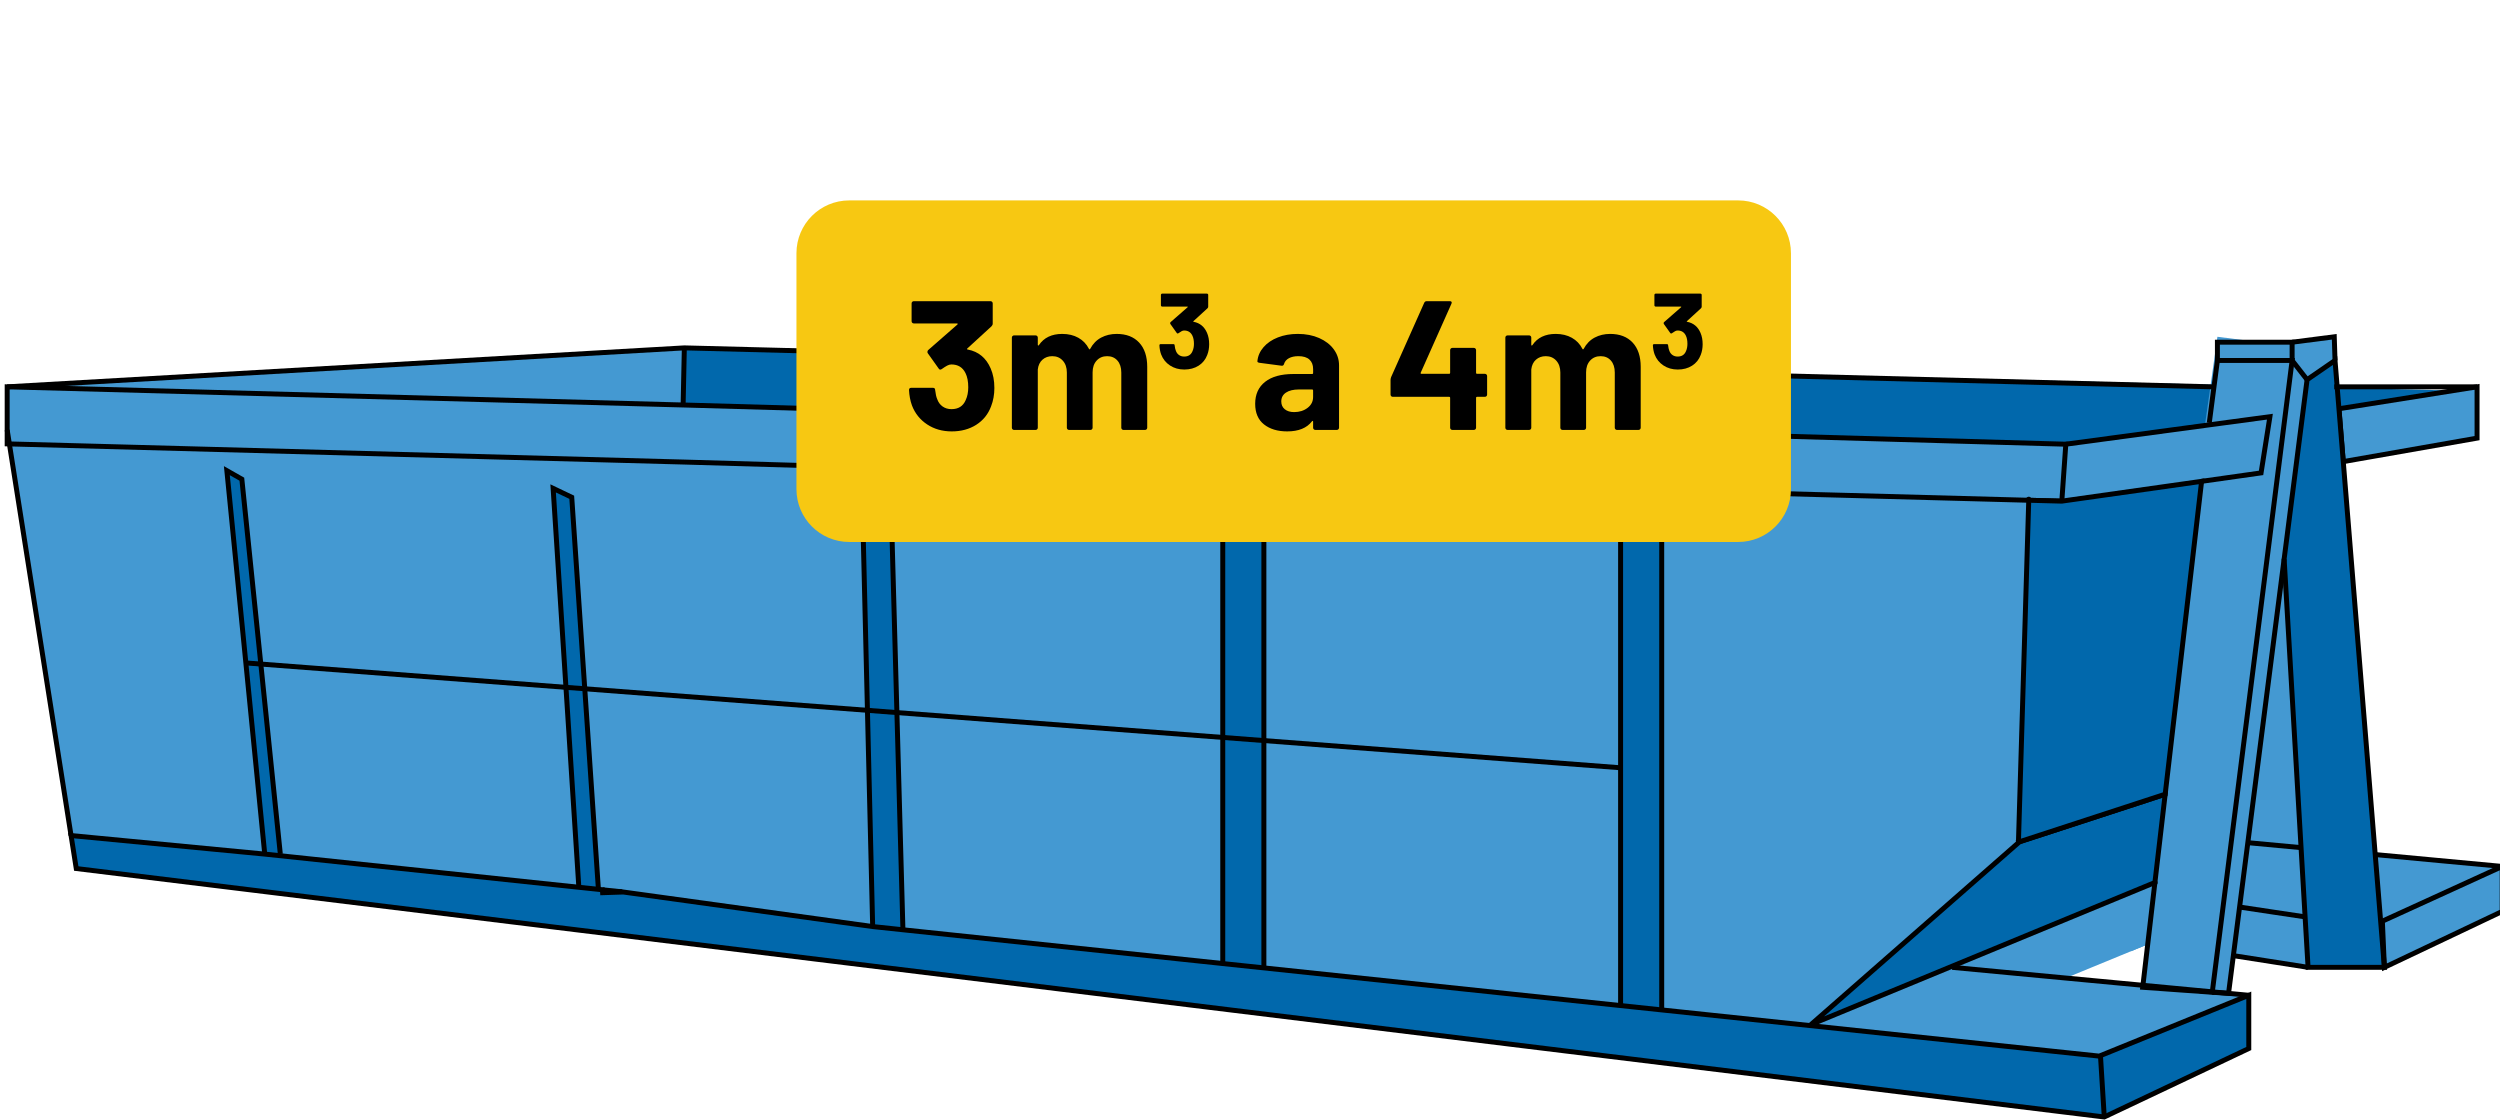
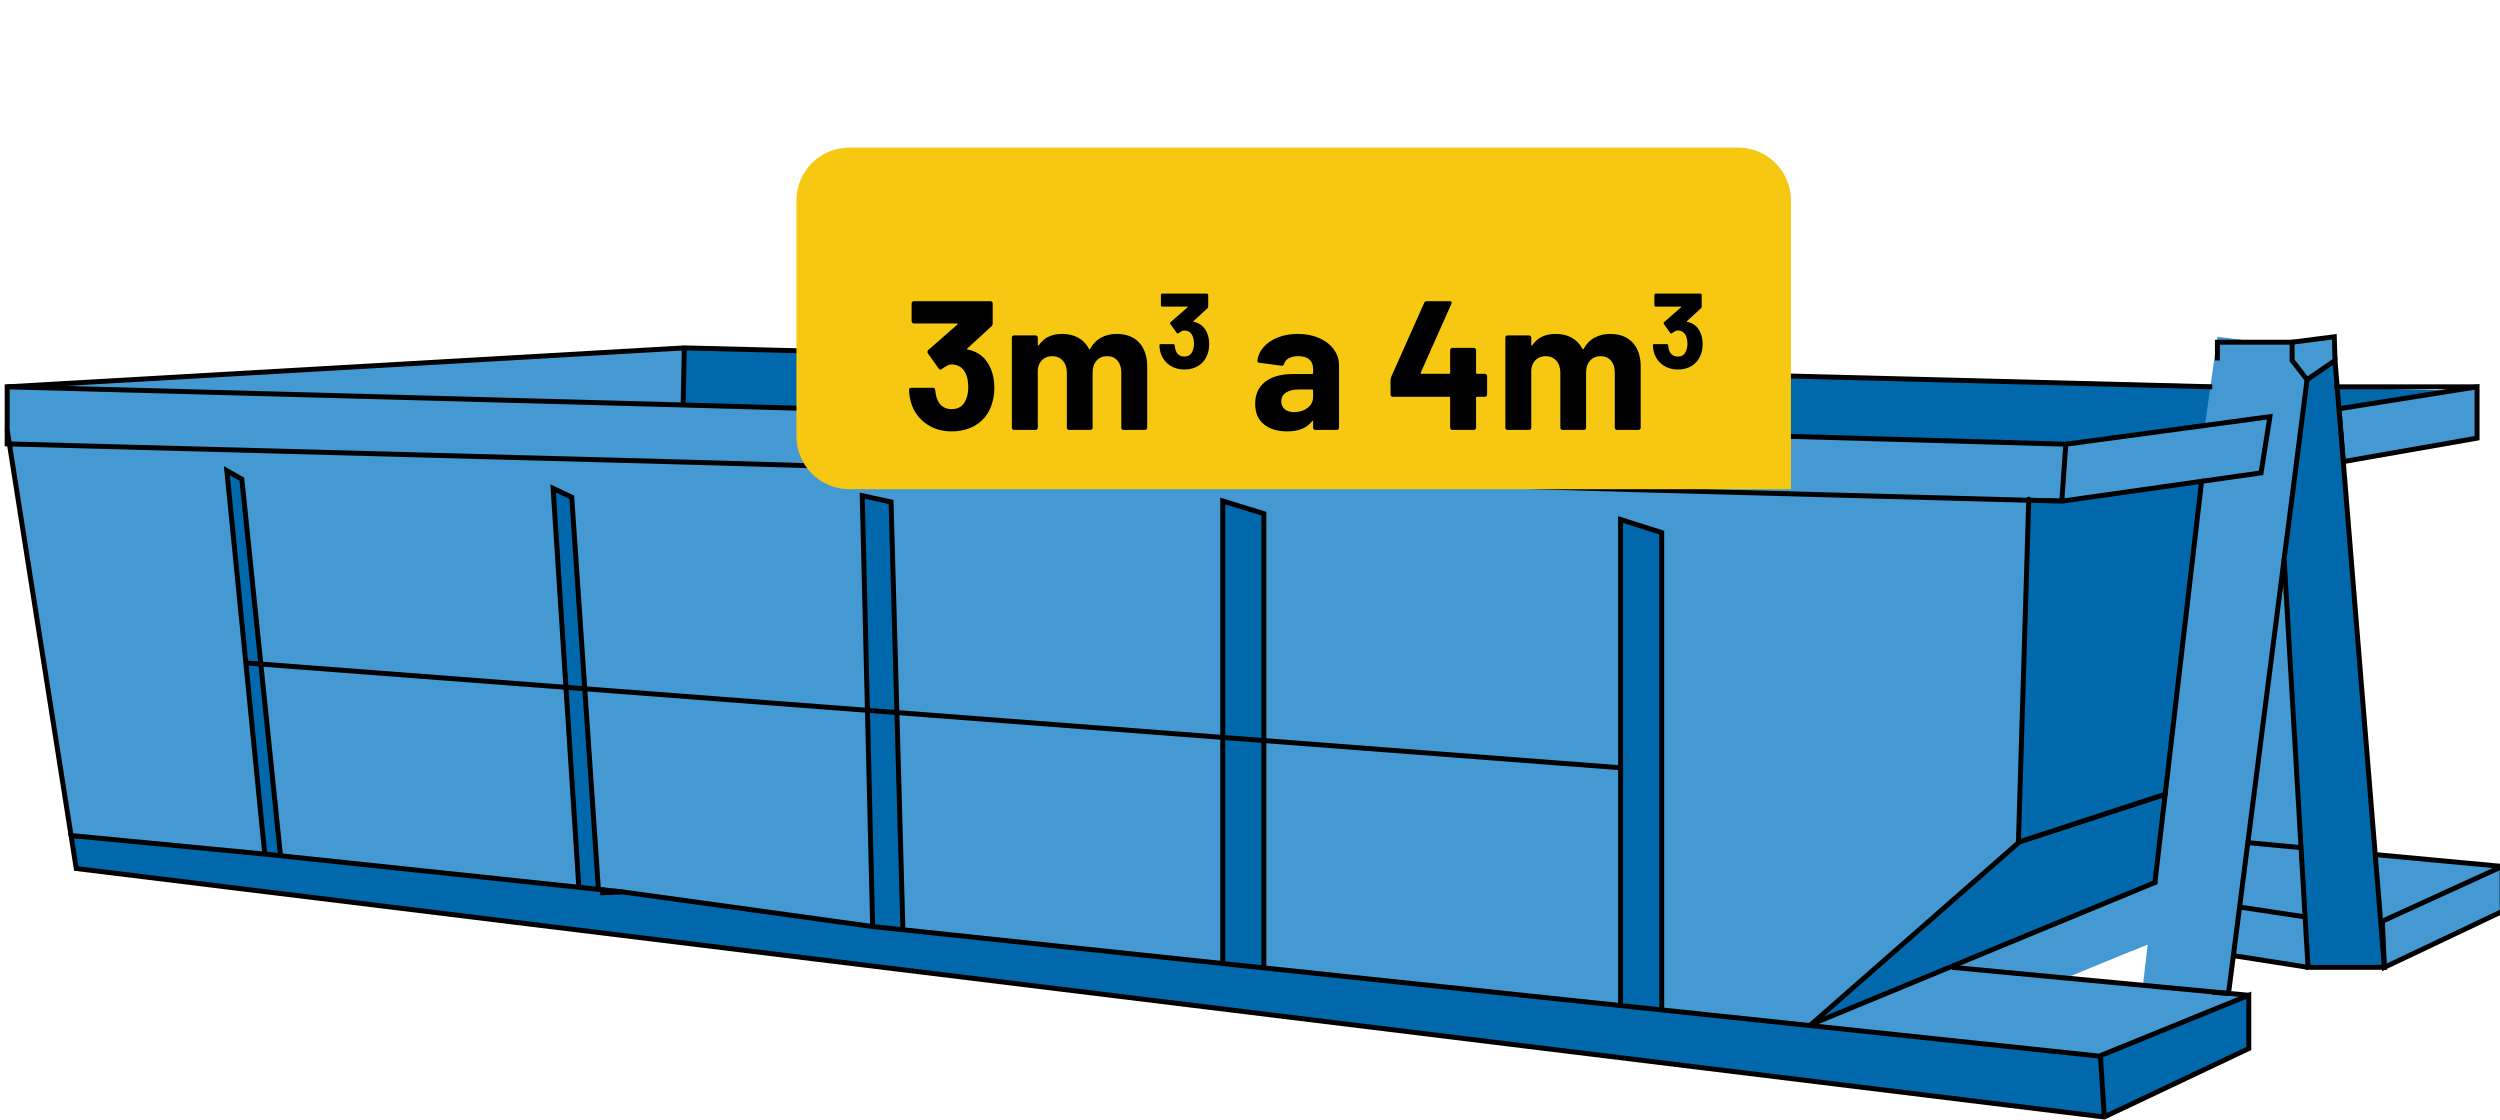
<svg xmlns="http://www.w3.org/2000/svg" version="1.1" id="Vrstva_2" x="0px" y="0px" width="502.875px" height="225.191px" viewBox="0 0 502.875 225.191" enable-background="new 0 0 502.875 225.191" xml:space="preserve">
  <g>
    <g>
      <g>
        <g>
          <g>
            <polygon fill="#0168AC" points="415.538,89.351 137.653,119.972 137.653,69.976 495.557,78.605      " />
            <polygon fill="#4499D2" points="463.671,69.977 463.067,75.081 462.737,77.846 462.116,83.096 448.271,199.815        448.219,199.811 445.016,199.431 431.1,197.789 432.011,189.96 428.583,191.369 430.357,178.796 433.46,177.516        435.526,159.76 442.853,96.82 441.91,96.953 443.512,85.594 443.516,85.577 444.612,77.803 444.666,77.429 446.032,67.743        454.652,68.835 461.06,69.647      " />
            <polygon fill="#4499D2" points="449.241,192.225 448.271,199.815 452.343,200.2 452.343,210.908 423.274,224.678        422.257,224.556 422.254,224.556 15.34,174.704 14.295,168.073 1.887,89.296 1.443,89.284 1.443,77.81 137.655,69.977        137.411,81.463 137.655,81.47 415.539,89.351 443.516,85.577 456.595,83.814 456.592,83.838 454.813,95.123 442.853,96.82        441.91,96.953 414.734,100.804 408.082,100.628 406.009,169.392 406.005,169.521 364.308,206.066 430.357,178.796        433.46,177.516 432.011,189.96 428.583,191.369 415.539,196.733 431.053,198.194 445.004,199.509 445.016,199.431        459.682,83.422 460.393,77.791 461.06,72.506 446.032,72.506 446.032,68.835 461.06,68.835 469.537,67.743 469.691,72.506        464.072,76.374 463.879,77.874 463.232,82.948 459.454,112.448 462.858,170.503 463.671,184.431 464.268,194.581      " />
            <polygon fill="#4499D2" points="498.26,88.13 471.347,92.853 470.479,82.22 498.26,77.81      " />
            <polygon fill="#4499D2" points="503.318,174.284 503.318,183.331 479.621,194.581 477.775,171.897      " />
            <g>
              <polyline fill="none" stroke="#000000" stroke-miterlimit="10" points="1.443,86.481 1.887,89.296 14.295,168.073       " />
              <line fill="none" stroke="#000000" stroke-miterlimit="10" x1="125.116" y1="179.393" x2="121.177" y2="178.977" />
              <polygon fill="none" stroke="#000000" stroke-miterlimit="10" points="415.539,89.351 414.734,100.804 408.082,100.628         328.038,98.476 137.655,92.944 1.887,89.296 1.443,89.284 1.443,77.81 137.411,81.463 137.655,81.47       " />
              <line fill="none" stroke="#000000" stroke-miterlimit="10" x1="422.255" y1="212.44" x2="422.255" y2="224.678" />
              <polyline fill="none" stroke="#000000" stroke-miterlimit="10" points="442.853,96.82 454.813,95.123 456.592,83.838         456.595,83.815 443.516,85.577 415.539,89.351       " />
              <polygon fill="none" stroke="#000000" stroke-miterlimit="10" points="498.26,77.81 498.26,88.13 471.347,92.853         470.479,82.22       " />
              <line fill="none" stroke="#000000" stroke-linecap="round" stroke-linejoin="round" stroke-miterlimit="10" x1="433.495" y1="177.5" x2="433.46" y2="177.516" />
              <line fill="none" stroke="#000000" stroke-linecap="round" stroke-linejoin="round" stroke-miterlimit="10" x1="408.09" y1="100.412" x2="408.082" y2="100.628" />
              <line fill="none" stroke="#000000" stroke-miterlimit="10" x1="406.009" y1="169.392" x2="405.612" y2="169.521" />
              <line fill="none" stroke="#000000" stroke-miterlimit="10" x1="435.667" y1="159.712" x2="435.526" y2="159.76" />
-               <polyline fill="none" stroke="#000000" stroke-miterlimit="10" points="444.395,85.059 445.389,77.446 446.032,72.506         461.06,72.506 460.393,77.791 459.682,83.422 445.016,199.431 445.004,199.509 444.992,199.592 431.006,198.59         431.053,198.194 431.1,197.789 432.011,189.96 433.46,177.516       " />
              <polygon fill="#0168AC" stroke="#000000" stroke-miterlimit="10" points="435.526,159.76 433.46,177.516 430.357,178.796         364.308,206.066 406.005,169.521 406.009,169.392 432.922,160.607       " />
              <polygon fill="#0168AC" stroke="#000000" stroke-miterlimit="10" points="442.853,96.82 435.526,159.76 432.922,160.607         406.009,169.392 408.082,100.628 414.734,100.804 441.91,96.953       " />
              <polyline fill="none" stroke="#000000" stroke-miterlimit="10" points="452.343,200.2 448.271,199.815 448.219,199.811         445.004,199.509 431.053,198.194 415.539,196.733 392.685,194.581       " />
              <polygon fill="#0168AC" stroke="#000000" stroke-miterlimit="10" points="479.621,194.581 464.268,194.581 463.67,184.431         462.858,170.503 459.453,112.448 464.071,76.374 469.69,72.506 470.479,82.22 471.347,92.853 477.775,171.897       " />
              <polygon fill="none" stroke="#000000" stroke-miterlimit="10" points="503.318,174.284 503.318,183.331 479.621,194.581         479.212,185.295       " />
              <line fill="none" stroke="#000000" stroke-miterlimit="10" x1="503.318" y1="174.284" x2="477.775" y2="171.897" />
              <line fill="none" stroke="#000000" stroke-miterlimit="10" x1="462.858" y1="170.503" x2="452.342" y2="169.521" />
              <line fill="none" stroke="#000000" stroke-miterlimit="10" x1="463.672" y1="184.432" x2="450.492" y2="182.452" />
              <line fill="none" stroke="#000000" stroke-miterlimit="10" x1="464.268" y1="194.581" x2="449.24" y2="192.225" />
              <polyline fill="none" stroke="#000000" stroke-miterlimit="10" points="444.991,77.81 137.653,69.977 1.443,77.81       " />
              <polyline fill="none" stroke="#000000" stroke-miterlimit="10" points="137.406,81.729 137.41,81.463 137.653,69.977               " />
              <polyline fill="none" stroke="#000000" stroke-miterlimit="10" points="446.032,72.506 446.032,68.835 461.059,68.835         461.059,72.506 464.071,76.374       " />
              <polyline fill="none" stroke="#000000" stroke-miterlimit="10" points="459.453,112.448 450.493,182.452 449.24,192.225         448.27,199.815 448.219,199.811 444.991,199.592       " />
              <polyline fill="none" stroke="#000000" stroke-miterlimit="10" points="461.059,68.835 469.537,67.743 469.69,72.506               " />
              <polygon fill="#0168AC" stroke="#000000" stroke-miterlimit="10" points="120.408,179.436 116.505,179.566 116.466,178.977         111.26,98.237 115.005,100.024 120.404,179.393       " />
              <polyline fill="#0168AC" stroke="#000000" stroke-miterlimit="10" points="53.271,171.974 45.63,94.67 48.648,96.388         56.384,171.768       " />
              <polyline fill="#0168AC" stroke="#000000" stroke-miterlimit="10" points="175.537,186.379 173.44,99.708 179.236,100.969         181.629,187.164       " />
              <polyline fill="#0168AC" stroke="#000000" stroke-miterlimit="10" points="245.958,193.817 245.958,100.77 254.229,103.324         254.229,194.58       " />
              <polyline fill="#0168AC" stroke="#000000" stroke-miterlimit="10" points="325.982,202.261 325.982,104.503 334.253,107.135         334.253,203.143       " />
              <line fill="none" stroke="#000000" stroke-miterlimit="10" x1="49.453" y1="133.349" x2="325.982" y2="154.44" />
              <polygon fill="#0168AC" stroke="#000000" stroke-miterlimit="10" points="452.342,200.2 452.342,210.908 423.273,224.678         422.257,224.556 15.339,174.704 14.295,168.073 53.255,171.802 121.177,178.977 121.217,179.566 125.12,179.436         125.116,179.393 175.539,186.379 181.624,187.023 245.958,193.815 245.958,193.82 334.253,203.145 422.257,212.439       " />
            </g>
            <line fill="none" stroke="#000000" stroke-miterlimit="10" x1="498.26" y1="77.812" x2="469.536" y2="77.812" />
          </g>
        </g>
        <line fill="none" stroke="#000000" stroke-miterlimit="10" x1="423.274" y1="224.678" x2="422.514" y2="212.44" />
      </g>
    </g>
-     <path fill="#F7C812" d="M360.251,98.396c0,5.868-4.756,10.623-10.624,10.623H170.829c-5.867,0-10.623-4.755-10.623-10.623v-47.46   c0-5.868,4.755-10.624,10.623-10.624h178.798c5.868,0,10.624,4.755,10.624,10.624V98.396z" />
+     <path fill="#F7C812" d="M360.251,98.396H170.829c-5.867,0-10.623-4.755-10.623-10.623v-47.46   c0-5.868,4.755-10.624,10.623-10.624h178.798c5.868,0,10.624,4.755,10.624,10.624V98.396z" />
    <g>
      <path d="M200.018,78.045c0,1.332-0.222,2.566-0.666,3.7c-0.592,1.579-1.585,2.812-2.979,3.7c-1.394,0.888-3.041,1.332-4.939,1.332    c-1.875,0-3.521-0.468-4.939-1.406c-1.419-0.938-2.437-2.208-3.053-3.811c-0.346-0.962-0.543-1.998-0.592-3.108    c0-0.296,0.148-0.444,0.444-0.444h4.366c0.296,0,0.444,0.148,0.444,0.444c0.098,0.814,0.234,1.418,0.407,1.813    c0.222,0.642,0.586,1.141,1.092,1.499c0.505,0.357,1.104,0.536,1.794,0.536c1.381,0,2.331-0.604,2.849-1.813    c0.345-0.74,0.518-1.603,0.518-2.59c0-1.159-0.185-2.109-0.555-2.849c-0.568-1.159-1.517-1.739-2.849-1.739    c-0.271,0-0.555,0.08-0.851,0.24c-0.296,0.161-0.654,0.389-1.073,0.685c-0.099,0.074-0.198,0.111-0.296,0.111    c-0.148,0-0.259-0.074-0.333-0.222l-2.183-3.071c-0.05-0.074-0.074-0.16-0.074-0.259c0-0.148,0.049-0.271,0.148-0.37l5.883-5.143    c0.049-0.049,0.067-0.098,0.055-0.148c-0.013-0.049-0.055-0.074-0.129-0.074h-8.695c-0.124,0-0.229-0.043-0.314-0.13    c-0.087-0.086-0.13-0.19-0.13-0.314v-3.589c0-0.123,0.043-0.228,0.13-0.314c0.086-0.086,0.19-0.129,0.314-0.129h15.429    c0.124,0,0.228,0.043,0.314,0.129c0.086,0.087,0.13,0.191,0.13,0.314v4.07c0,0.198-0.087,0.383-0.259,0.555l-4.847,4.44    c-0.05,0.05-0.068,0.099-0.056,0.148c0.012,0.05,0.067,0.074,0.167,0.074c2.146,0.419,3.675,1.69,4.588,3.811    C199.771,75.258,200.018,76.565,200.018,78.045z" />
      <path d="M229.136,68.906c1.085,1.16,1.628,2.788,1.628,4.884v12.247c0,0.124-0.043,0.228-0.129,0.314s-0.191,0.129-0.314,0.129    h-4.329c-0.124,0-0.228-0.043-0.314-0.129s-0.129-0.191-0.129-0.314v-11.1c0-1.011-0.259-1.813-0.777-2.405    c-0.518-0.592-1.209-0.888-2.072-0.888c-0.864,0-1.566,0.296-2.109,0.888c-0.543,0.592-0.814,1.382-0.814,2.368v11.137    c0,0.124-0.043,0.228-0.129,0.314c-0.087,0.086-0.191,0.129-0.314,0.129h-4.292c-0.124,0-0.229-0.043-0.314-0.129    c-0.087-0.086-0.13-0.191-0.13-0.314v-11.1c0-0.986-0.271-1.782-0.814-2.387c-0.542-0.604-1.246-0.906-2.109-0.906    c-0.79,0-1.449,0.235-1.979,0.703c-0.531,0.469-0.845,1.123-0.943,1.961v11.729c0,0.124-0.043,0.228-0.129,0.314    c-0.087,0.086-0.191,0.129-0.315,0.129h-4.329c-0.124,0-0.229-0.043-0.314-0.129c-0.087-0.086-0.13-0.191-0.13-0.314v-18.13    c0-0.123,0.043-0.228,0.13-0.314c0.086-0.086,0.19-0.129,0.314-0.129h4.329c0.124,0,0.228,0.043,0.315,0.129    c0.086,0.087,0.129,0.191,0.129,0.314v1.443c0,0.074,0.024,0.124,0.074,0.148c0.049,0.025,0.099,0,0.148-0.074    c1.011-1.504,2.578-2.257,4.699-2.257c1.233,0,2.313,0.259,3.237,0.777c0.925,0.518,1.634,1.258,2.127,2.22    c0.074,0.148,0.16,0.148,0.259,0c0.542-1.011,1.276-1.763,2.202-2.257c0.925-0.493,1.967-0.74,3.126-0.74    C226.546,67.167,228.051,67.746,229.136,68.906z" />
      <path d="M243.224,69.242c0,0.776-0.129,1.496-0.388,2.157c-0.345,0.92-0.924,1.64-1.736,2.157    c-0.813,0.518-1.772,0.776-2.88,0.776c-1.093,0-2.053-0.273-2.88-0.819s-1.42-1.287-1.779-2.222    c-0.202-0.561-0.316-1.165-0.345-1.812c0-0.173,0.086-0.259,0.259-0.259h2.545c0.172,0,0.259,0.086,0.259,0.259    c0.057,0.474,0.137,0.827,0.237,1.057c0.129,0.374,0.341,0.666,0.636,0.874c0.295,0.209,0.644,0.313,1.046,0.313    c0.805,0,1.359-0.352,1.661-1.057c0.202-0.431,0.302-0.935,0.302-1.51c0-0.676-0.108-1.229-0.324-1.661    c-0.331-0.676-0.884-1.014-1.661-1.014c-0.159,0-0.324,0.047-0.496,0.14c-0.173,0.094-0.381,0.227-0.626,0.399    c-0.058,0.043-0.115,0.065-0.172,0.065c-0.086,0-0.151-0.043-0.194-0.129l-1.272-1.791c-0.029-0.043-0.043-0.093-0.043-0.151    c0-0.086,0.028-0.158,0.086-0.216l3.43-2.999c0.028-0.028,0.039-0.057,0.032-0.086c-0.007-0.029-0.032-0.043-0.076-0.043h-5.069    c-0.072,0-0.133-0.025-0.183-0.075c-0.051-0.05-0.076-0.111-0.076-0.184v-2.092c0-0.072,0.025-0.133,0.076-0.184    c0.05-0.05,0.111-0.075,0.183-0.075h8.995c0.072,0,0.133,0.025,0.184,0.075c0.05,0.051,0.076,0.112,0.076,0.184v2.373    c0,0.116-0.051,0.223-0.151,0.324l-2.826,2.588c-0.029,0.029-0.04,0.058-0.032,0.086c0.007,0.029,0.04,0.043,0.097,0.043    c1.251,0.245,2.143,0.985,2.675,2.222C243.08,67.617,243.224,68.379,243.224,69.242z" />
      <path d="M265.352,67.999c1.258,0.555,2.238,1.313,2.941,2.275s1.055,2.035,1.055,3.219v12.543c0,0.124-0.043,0.228-0.129,0.314    c-0.088,0.086-0.191,0.129-0.314,0.129h-4.33c-0.123,0-0.229-0.043-0.314-0.129s-0.129-0.191-0.129-0.314v-1.221    c0-0.074-0.025-0.123-0.074-0.148c-0.05-0.024-0.099,0-0.148,0.074c-1.035,1.356-2.7,2.035-4.994,2.035    c-1.924,0-3.479-0.468-4.662-1.406s-1.776-2.318-1.776-4.144c0-1.899,0.666-3.373,1.998-4.421s3.231-1.573,5.698-1.573h3.773    c0.123,0,0.186-0.061,0.186-0.185v-0.814c0-0.814-0.247-1.449-0.74-1.905c-0.494-0.456-1.233-0.685-2.22-0.685    c-0.765,0-1.4,0.136-1.905,0.407c-0.506,0.272-0.833,0.654-0.98,1.147c-0.074,0.272-0.234,0.395-0.481,0.37l-4.478-0.592    c-0.295-0.049-0.432-0.16-0.406-0.333c0.098-1.036,0.512-1.973,1.239-2.812c0.728-0.838,1.689-1.492,2.886-1.961    c1.196-0.468,2.535-0.703,4.015-0.703C262.663,67.167,264.094,67.444,265.352,67.999z M263.021,82.041    c0.739-0.567,1.109-1.295,1.109-2.183v-1.332c0-0.123-0.063-0.185-0.186-0.185h-2.664c-1.109,0-1.979,0.21-2.607,0.629    c-0.629,0.42-0.943,1.012-0.943,1.776c0,0.666,0.233,1.19,0.702,1.572c0.468,0.383,1.098,0.574,1.888,0.574    C261.38,82.892,262.281,82.609,263.021,82.041z" />
      <path d="M299.004,75.325c0.086,0.086,0.129,0.191,0.129,0.314v3.737c0,0.124-0.043,0.229-0.129,0.314    c-0.088,0.087-0.191,0.129-0.314,0.129h-1.592c-0.123,0-0.186,0.062-0.186,0.185v6.031c0,0.124-0.043,0.228-0.129,0.314    s-0.191,0.129-0.314,0.129h-4.328c-0.125,0-0.229-0.043-0.314-0.129c-0.088-0.086-0.131-0.191-0.131-0.314v-6.031    c0-0.123-0.061-0.185-0.184-0.185h-11.359c-0.124,0-0.229-0.042-0.314-0.129c-0.088-0.086-0.13-0.191-0.13-0.314v-2.96    c0-0.148,0.036-0.333,0.11-0.555l6.66-14.948c0.099-0.222,0.271-0.333,0.518-0.333h4.625c0.174,0,0.291,0.043,0.352,0.129    c0.063,0.087,0.057,0.216-0.018,0.389l-6.18,13.875c-0.024,0.049-0.024,0.099,0,0.148c0.025,0.05,0.062,0.074,0.111,0.074h5.625    c0.123,0,0.184-0.061,0.184-0.185v-4.588c0-0.123,0.043-0.228,0.131-0.314c0.086-0.086,0.189-0.129,0.314-0.129h4.328    c0.123,0,0.229,0.043,0.314,0.129c0.086,0.087,0.129,0.191,0.129,0.314v4.588c0,0.124,0.063,0.185,0.186,0.185h1.592    C298.813,75.196,298.916,75.239,299.004,75.325z" />
      <path d="M328.4,68.906c1.085,1.16,1.628,2.788,1.628,4.884v12.247c0,0.124-0.044,0.228-0.13,0.314    c-0.087,0.086-0.191,0.129-0.314,0.129h-4.329c-0.123,0-0.229-0.043-0.314-0.129c-0.087-0.086-0.129-0.191-0.129-0.314v-11.1    c0-1.011-0.26-1.813-0.777-2.405c-0.519-0.592-1.209-0.888-2.072-0.888s-1.566,0.296-2.108,0.888    c-0.543,0.592-0.814,1.382-0.814,2.368v11.137c0,0.124-0.043,0.228-0.13,0.314c-0.086,0.086-0.191,0.129-0.314,0.129h-4.292    c-0.123,0-0.228-0.043-0.314-0.129s-0.129-0.191-0.129-0.314v-11.1c0-0.986-0.272-1.782-0.814-2.387    c-0.543-0.604-1.246-0.906-2.108-0.906c-0.79,0-1.45,0.235-1.979,0.703c-0.531,0.469-0.846,1.123-0.944,1.961v11.729    c0,0.124-0.043,0.228-0.129,0.314c-0.087,0.086-0.191,0.129-0.314,0.129h-4.329c-0.124,0-0.229-0.043-0.314-0.129    c-0.087-0.086-0.13-0.191-0.13-0.314v-18.13c0-0.123,0.043-0.228,0.13-0.314c0.086-0.086,0.19-0.129,0.314-0.129h4.329    c0.123,0,0.228,0.043,0.314,0.129c0.086,0.087,0.129,0.191,0.129,0.314v1.443c0,0.074,0.024,0.124,0.074,0.148    c0.049,0.025,0.099,0,0.148-0.074c1.011-1.504,2.577-2.257,4.698-2.257c1.233,0,2.313,0.259,3.238,0.777    c0.925,0.518,1.634,1.258,2.127,2.22c0.074,0.148,0.16,0.148,0.259,0c0.543-1.011,1.277-1.763,2.202-2.257    c0.925-0.493,1.967-0.74,3.126-0.74C325.811,67.167,327.314,67.746,328.4,68.906z" />
      <path d="M342.487,69.242c0,0.776-0.129,1.496-0.389,2.157c-0.345,0.92-0.924,1.64-1.736,2.157s-1.772,0.776-2.879,0.776    c-1.094,0-2.054-0.273-2.88-0.819c-0.827-0.546-1.421-1.287-1.78-2.222c-0.201-0.561-0.316-1.165-0.345-1.812    c0-0.173,0.086-0.259,0.259-0.259h2.545c0.173,0,0.26,0.086,0.26,0.259c0.057,0.474,0.136,0.827,0.236,1.057    c0.13,0.374,0.342,0.666,0.637,0.874c0.295,0.209,0.644,0.313,1.046,0.313c0.806,0,1.359-0.352,1.661-1.057    c0.201-0.431,0.302-0.935,0.302-1.51c0-0.676-0.107-1.229-0.323-1.661c-0.331-0.676-0.884-1.014-1.661-1.014    c-0.158,0-0.323,0.047-0.496,0.14c-0.172,0.094-0.381,0.227-0.625,0.399c-0.058,0.043-0.115,0.065-0.173,0.065    c-0.086,0-0.151-0.043-0.194-0.129l-1.272-1.791c-0.029-0.043-0.043-0.093-0.043-0.151c0-0.086,0.028-0.158,0.086-0.216    l3.43-2.999c0.029-0.028,0.04-0.057,0.032-0.086c-0.007-0.029-0.032-0.043-0.075-0.043h-5.069c-0.072,0-0.133-0.025-0.184-0.075    c-0.05-0.05-0.075-0.111-0.075-0.184v-2.092c0-0.072,0.025-0.133,0.075-0.184c0.051-0.05,0.111-0.075,0.184-0.075h8.995    c0.072,0,0.133,0.025,0.184,0.075c0.05,0.051,0.075,0.112,0.075,0.184v2.373c0,0.116-0.05,0.223-0.15,0.324l-2.826,2.588    c-0.029,0.029-0.04,0.058-0.032,0.086c0.007,0.029,0.039,0.043,0.097,0.043c1.251,0.245,2.143,0.985,2.675,2.222    C342.344,67.617,342.487,68.379,342.487,69.242z" />
    </g>
  </g>
</svg>